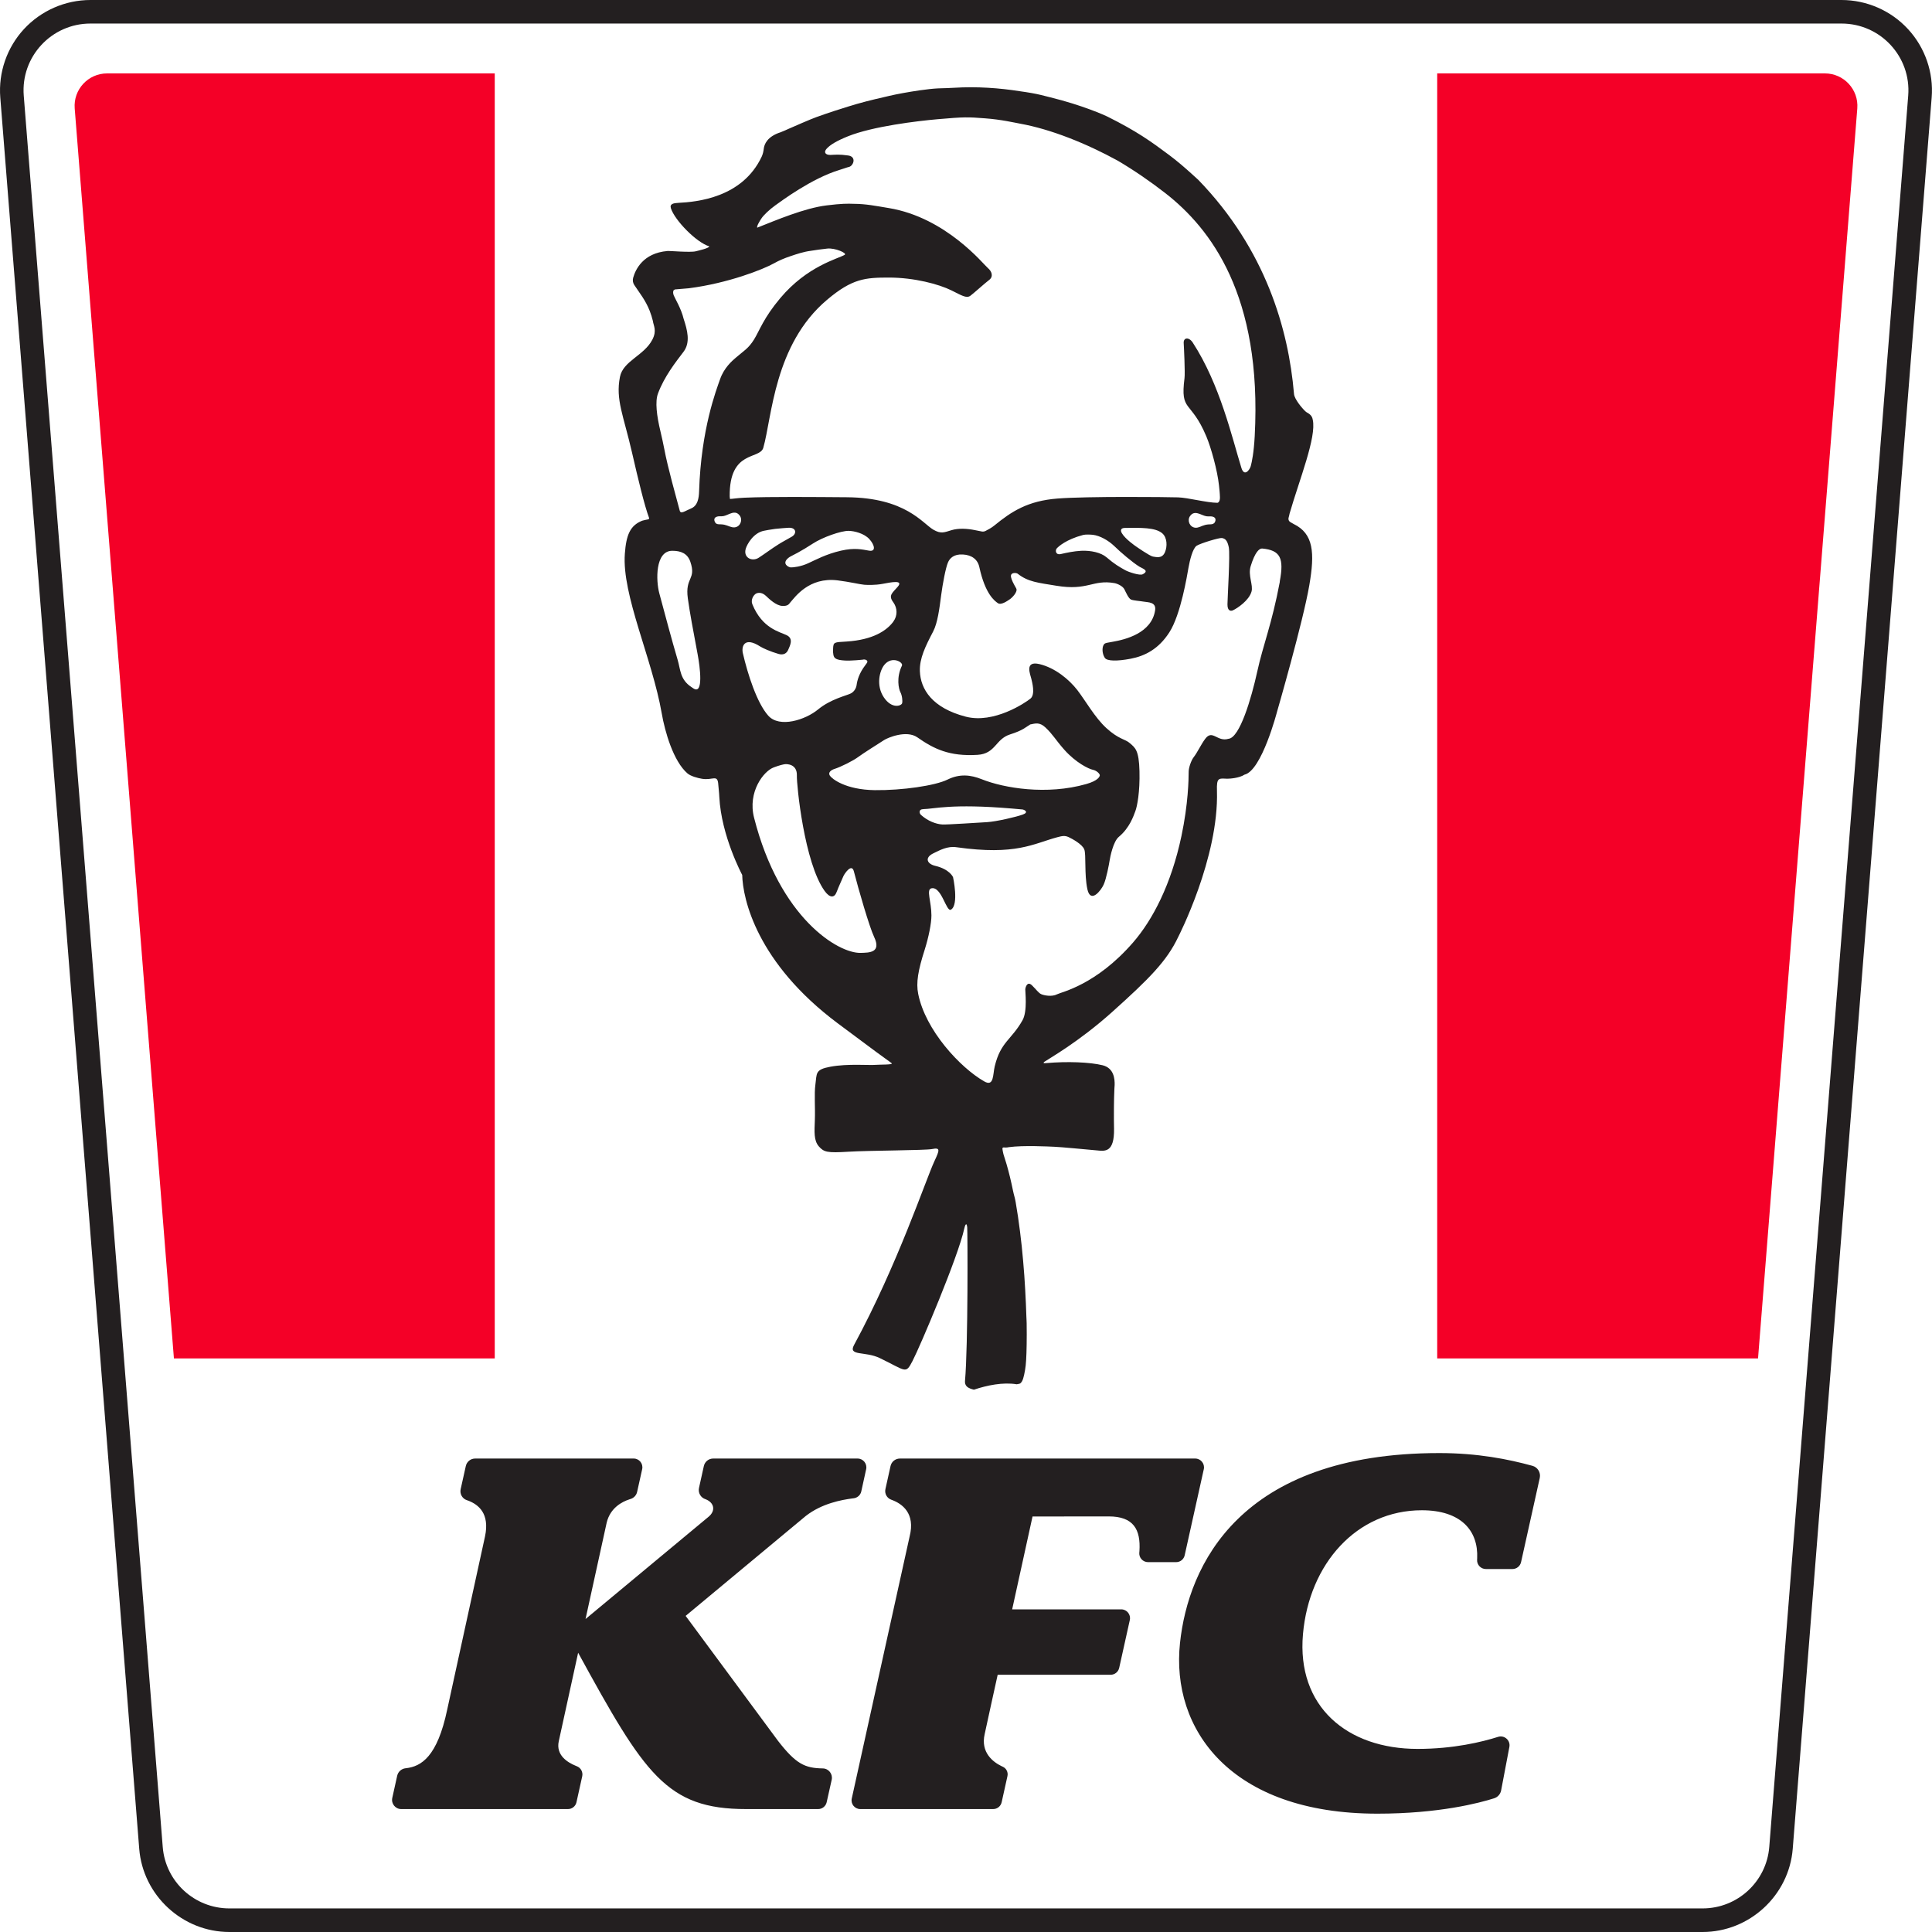
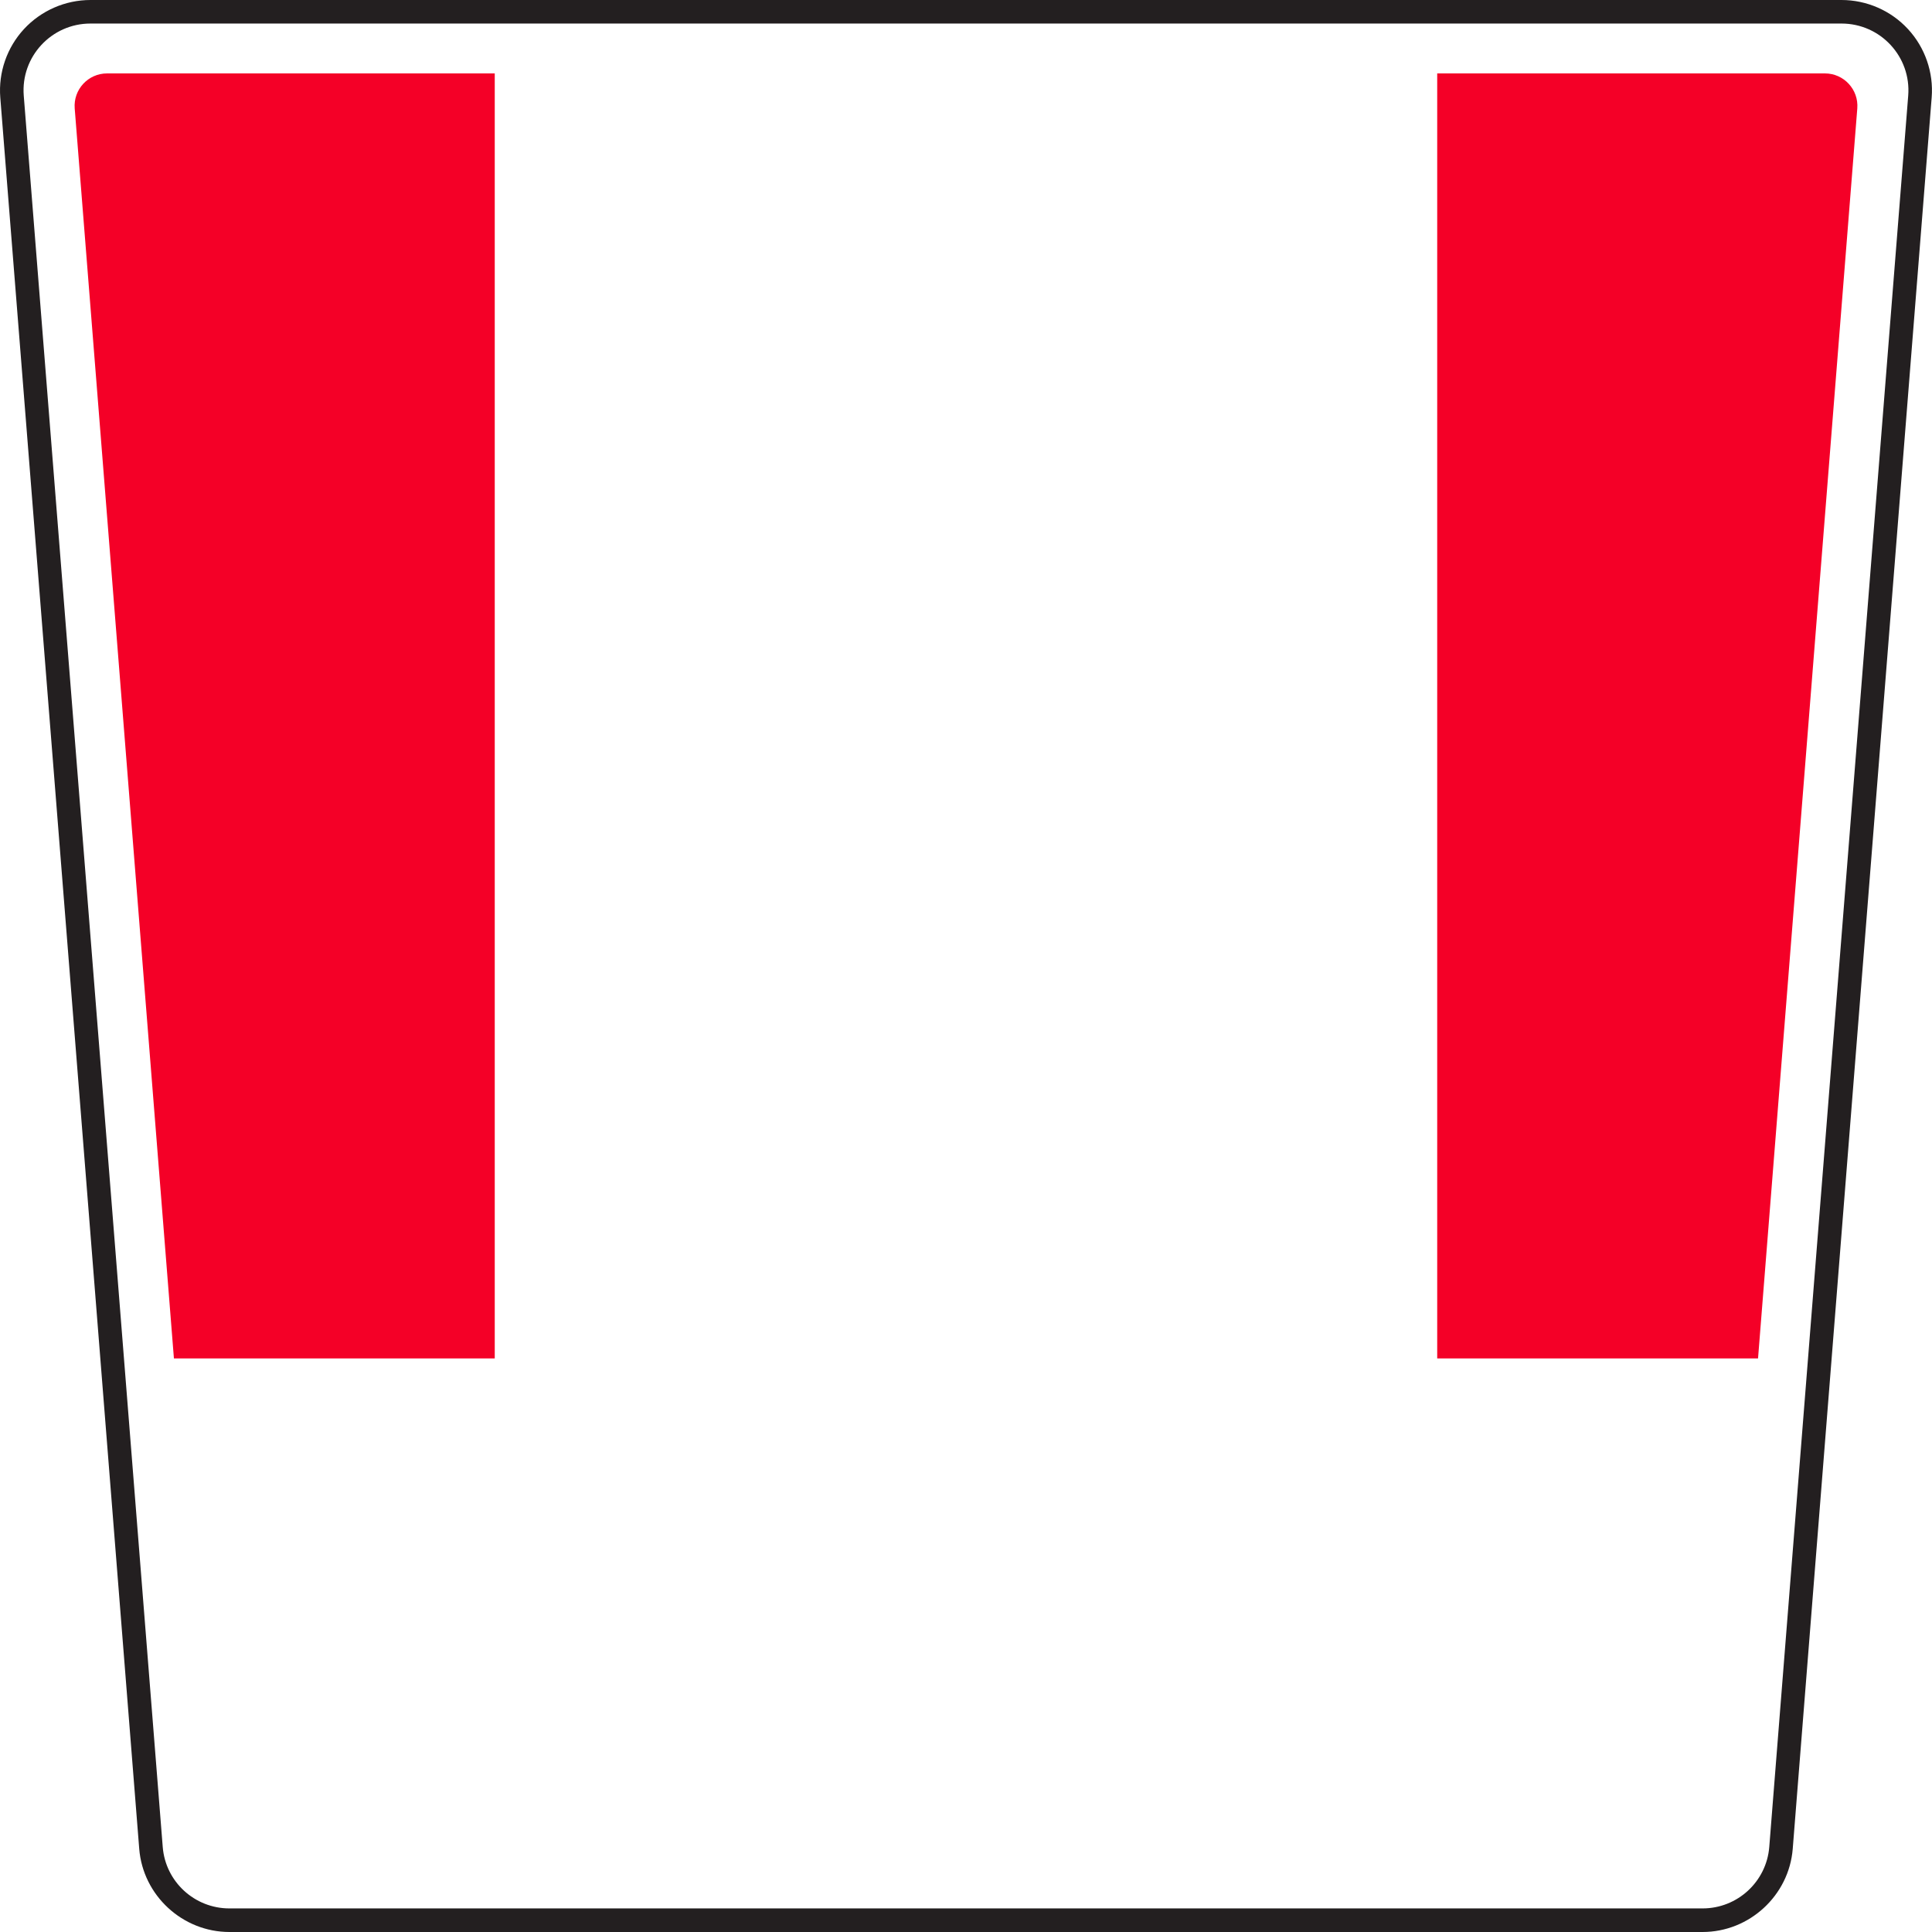
<svg xmlns="http://www.w3.org/2000/svg" width="48" height="48" viewBox="0 0 48 48" fill="none">
  <path fill-rule="evenodd" clip-rule="evenodd" d="M12.292 1.824H2.66C2.189 1.824 1.819 2.225 1.856 2.694L4.321 33.75H12.292V1.824ZM45.34 1.824H35.707V33.75H43.678L46.144 2.694C46.181 2.225 45.81 1.824 45.34 1.824Z" fill="#F40027" />
  <path fill-rule="evenodd" clip-rule="evenodd" d="M45.752 0.585C46.722 0.585 47.485 1.41 47.409 2.375L43.957 45.887C43.888 46.749 43.167 47.414 42.3 47.414H5.7C4.832 47.414 4.111 46.749 4.043 45.887L0.59 2.375C0.514 1.41 1.278 0.585 2.247 0.585H45.752ZM45.752 0H2.247C1.622 0 1.02 0.263 0.595 0.723C0.172 1.181 -0.042 1.8 0.007 2.421L3.459 45.933C3.551 47.092 4.535 48 5.7 48H42.3C43.464 48 44.448 47.092 44.54 45.933L47.992 2.421C48.042 1.8 47.827 1.181 47.404 0.723C46.98 0.263 46.378 0 45.752 0Z" fill="#231F20" />
-   <path fill-rule="evenodd" clip-rule="evenodd" d="M28.523 38.811C28.393 38.811 28.291 38.698 28.306 38.568C28.308 38.546 28.309 38.539 28.309 38.539C28.344 37.994 28.158 37.675 27.546 37.675L25.653 37.677L25.147 39.984L27.857 39.984C27.996 39.984 28.1 40.113 28.07 40.249L27.806 41.438C27.784 41.538 27.695 41.609 27.593 41.609H24.787C24.787 41.609 24.475 43.022 24.464 43.083C24.359 43.539 24.671 43.776 24.88 43.878C24.891 43.883 24.901 43.888 24.912 43.893C25.002 43.933 25.051 44.03 25.03 44.126L24.886 44.776C24.864 44.876 24.776 44.946 24.674 44.946H21.374C21.235 44.946 21.132 44.818 21.162 44.683L22.6 38.17C22.746 37.595 22.41 37.361 22.168 37.269C22.16 37.266 22.152 37.263 22.144 37.26C22.036 37.222 21.973 37.109 21.998 36.997L22.125 36.424C22.149 36.315 22.246 36.237 22.358 36.237H29.695C29.834 36.237 29.938 36.367 29.908 36.502L29.433 38.641C29.411 38.741 29.323 38.811 29.221 38.811H28.523ZM17.487 36.423C17.511 36.315 17.607 36.237 17.718 36.237H21.306C21.446 36.237 21.55 36.367 21.519 36.504L21.398 37.055C21.377 37.148 21.299 37.215 21.204 37.225C21.188 37.227 21.177 37.228 21.177 37.228C20.907 37.264 20.418 37.352 20.018 37.665L17.035 40.146C17.035 40.146 17.035 40.147 17.035 40.147L19.331 43.253C19.776 43.825 19.995 43.929 20.442 43.936C20.589 43.938 20.695 44.076 20.663 44.219L20.538 44.778C20.515 44.876 20.428 44.946 20.327 44.946H18.54C16.56 44.947 16.014 44.078 14.365 41.064C14.364 41.063 14.363 41.064 14.363 41.064L13.882 43.263C13.809 43.605 14.095 43.786 14.305 43.871C14.314 43.875 14.323 43.878 14.331 43.882C14.432 43.921 14.488 44.027 14.465 44.132L14.322 44.777C14.3 44.876 14.212 44.946 14.111 44.946H9.969C9.823 44.946 9.715 44.812 9.746 44.669L9.868 44.118C9.89 44.018 9.974 43.944 10.075 43.932C10.079 43.932 10.084 43.931 10.087 43.931C10.467 43.887 10.865 43.647 11.111 42.473L12.05 38.172C12.171 37.599 11.885 37.382 11.638 37.285C11.636 37.284 11.621 37.279 11.598 37.271C11.485 37.233 11.419 37.115 11.445 36.998L11.573 36.423C11.597 36.315 11.693 36.237 11.804 36.237H15.744C15.882 36.237 15.984 36.365 15.955 36.5L15.829 37.066C15.811 37.149 15.749 37.216 15.668 37.241C15.659 37.244 15.648 37.247 15.638 37.251C15.454 37.31 15.162 37.462 15.073 37.829L14.548 40.222C14.548 40.223 14.549 40.224 14.549 40.223L17.605 37.683C17.788 37.532 17.742 37.33 17.532 37.249C17.532 37.249 17.531 37.249 17.53 37.248C17.411 37.212 17.339 37.09 17.366 36.968L17.487 36.423ZM38.074 36.418C38.205 36.454 38.284 36.587 38.255 36.719L37.79 38.812C37.767 38.911 37.679 38.982 37.577 38.982H36.916C36.791 38.982 36.691 38.877 36.698 38.753C36.699 38.725 36.7 38.714 36.7 38.714C36.731 38.032 36.301 37.522 35.326 37.522C33.705 37.522 32.526 38.852 32.372 40.599C32.212 42.403 33.473 43.451 35.219 43.451C36.114 43.451 36.822 43.278 37.219 43.152C37.377 43.102 37.531 43.239 37.5 43.402L37.295 44.483C37.277 44.575 37.211 44.65 37.121 44.678C36.764 44.792 35.759 45.06 34.222 45.06C30.569 45.061 29.087 42.96 29.317 40.818C29.521 38.911 30.783 36.102 35.758 36.101C36.711 36.101 37.473 36.253 38.074 36.418ZM31.796 14.458C31.599 15.505 31.379 16.03 31.238 16.676C31.091 17.348 30.802 18.33 30.522 18.355C30.239 18.44 30.126 18.113 29.944 18.355C29.836 18.499 29.752 18.69 29.656 18.813C29.594 18.893 29.533 19.072 29.532 19.17C29.532 19.359 29.522 19.969 29.353 20.77C29.098 21.977 28.635 22.857 28.153 23.413C27.231 24.476 26.368 24.647 26.265 24.702C26.133 24.772 25.933 24.73 25.867 24.699C25.801 24.669 25.75 24.589 25.636 24.477C25.518 24.368 25.477 24.535 25.473 24.578C25.468 24.617 25.533 25.121 25.404 25.348C25.128 25.838 24.862 25.881 24.714 26.491C24.664 26.697 24.699 27.008 24.453 26.867C23.852 26.523 22.99 25.593 22.812 24.691C22.757 24.417 22.808 24.11 22.976 23.588C23.072 23.282 23.141 22.941 23.141 22.744C23.141 22.396 23.005 22.1 23.141 22.07C23.394 22.014 23.509 22.668 23.626 22.6C23.83 22.482 23.678 21.792 23.678 21.792C23.678 21.792 23.595 21.596 23.237 21.512C23.031 21.464 22.966 21.31 23.186 21.202C23.35 21.122 23.54 21.016 23.762 21.049C25.245 21.259 25.671 20.961 26.271 20.8C26.389 20.768 26.458 20.755 26.55 20.798C26.642 20.841 26.888 20.975 26.938 21.102C26.989 21.227 26.936 21.719 27.015 22.09C27.095 22.461 27.356 22.123 27.421 21.976C27.487 21.831 27.554 21.471 27.568 21.38C27.582 21.289 27.658 20.906 27.796 20.792C28.067 20.567 28.163 20.27 28.207 20.154C28.252 20.038 28.323 19.68 28.31 19.158C28.297 18.636 28.203 18.58 28.076 18.468C27.952 18.356 27.803 18.377 27.485 18.087C27.202 17.827 26.968 17.407 26.764 17.142C26.558 16.879 26.217 16.595 25.828 16.5C25.441 16.407 25.602 16.764 25.623 16.864C25.639 16.935 25.73 17.252 25.601 17.357C25.474 17.461 24.691 17.988 23.992 17.805C23.159 17.588 22.871 17.124 22.854 16.676C22.842 16.359 22.994 16.052 23.184 15.689C23.295 15.476 23.34 15.121 23.384 14.78C23.42 14.508 23.493 14.114 23.552 13.974C23.595 13.873 23.695 13.763 23.921 13.776C24.145 13.788 24.291 13.899 24.332 14.092C24.477 14.762 24.713 14.931 24.793 14.986C24.874 15.04 25.025 14.931 25.084 14.892C25.144 14.854 25.295 14.7 25.247 14.618C25.175 14.491 25.135 14.414 25.119 14.34C25.092 14.212 25.251 14.228 25.283 14.253C25.544 14.459 25.791 14.477 26.242 14.552C27.031 14.684 27.144 14.393 27.687 14.487C27.757 14.499 27.891 14.558 27.934 14.639C27.97 14.709 28.036 14.869 28.102 14.897C28.168 14.922 28.329 14.932 28.412 14.947C28.527 14.967 28.732 14.954 28.698 15.166C28.609 15.734 27.953 15.891 27.647 15.944C27.52 15.965 27.462 15.976 27.442 15.994C27.375 16.052 27.373 16.23 27.449 16.345C27.503 16.426 27.751 16.431 28.091 16.366C28.445 16.298 28.785 16.127 29.053 15.709C29.338 15.266 29.494 14.29 29.527 14.108C29.559 13.926 29.632 13.621 29.732 13.558C29.832 13.496 30.294 13.356 30.358 13.367C30.436 13.381 30.492 13.418 30.529 13.597C30.565 13.777 30.497 14.852 30.496 15.014C30.494 15.187 30.583 15.186 30.632 15.163C30.74 15.113 31.028 14.922 31.093 14.7C31.141 14.536 31.002 14.297 31.072 14.069C31.18 13.715 31.287 13.621 31.361 13.628C31.811 13.671 31.904 13.868 31.796 14.441V14.458ZM25.409 20.238C25.241 20.299 24.757 20.411 24.523 20.426C24.287 20.439 23.537 20.49 23.412 20.484C23.257 20.475 23.049 20.399 22.879 20.244C22.845 20.213 22.808 20.105 22.946 20.102C23.203 20.098 23.637 19.961 25.131 20.087C25.291 20.1 25.367 20.107 25.404 20.111C25.444 20.115 25.576 20.178 25.409 20.238ZM21.733 19.631C21.006 19.621 20.669 19.35 20.617 19.27C20.567 19.191 20.651 19.13 20.727 19.106C20.899 19.051 21.204 18.897 21.328 18.803C21.453 18.71 21.795 18.497 21.968 18.385C22.05 18.332 22.517 18.129 22.791 18.319C23.201 18.606 23.585 18.797 24.287 18.754C24.738 18.726 24.728 18.362 25.096 18.246C25.428 18.141 25.491 18.06 25.595 17.999C25.729 17.972 25.828 17.938 25.974 18.074C26.158 18.246 26.225 18.381 26.438 18.622C26.73 18.952 27.052 19.105 27.152 19.125C27.251 19.145 27.323 19.226 27.324 19.259C27.325 19.292 27.284 19.395 26.989 19.479C26.006 19.76 24.942 19.58 24.394 19.361C24.116 19.25 23.845 19.219 23.54 19.369C23.233 19.52 22.412 19.639 21.733 19.631ZM21.384 23.674C20.827 23.691 19.37 22.812 18.735 20.317C18.57 19.675 18.974 19.154 19.226 19.065C19.374 19.01 19.452 18.993 19.502 18.986C19.553 18.98 19.807 18.982 19.798 19.268C19.79 19.5 19.983 21.435 20.488 22.136C20.613 22.309 20.729 22.316 20.786 22.162C20.839 22.02 20.927 21.836 20.955 21.766C20.976 21.716 21.159 21.435 21.214 21.648C21.33 22.101 21.601 23.034 21.716 23.275C21.905 23.674 21.593 23.668 21.384 23.674ZM18.456 16.228C18.417 16.06 18.492 15.808 18.887 16.062C18.951 16.103 19.137 16.187 19.343 16.247C19.468 16.283 19.549 16.23 19.585 16.139C19.622 16.049 19.724 15.869 19.548 15.783C19.373 15.695 18.939 15.62 18.691 15.01C18.647 14.901 18.722 14.776 18.791 14.744C18.862 14.713 18.949 14.729 19.03 14.805C19.11 14.881 19.283 15.048 19.438 15.054C19.581 15.061 19.604 15.003 19.633 14.969C19.753 14.835 20.097 14.332 20.809 14.419C21.103 14.455 21.374 14.521 21.473 14.528C21.544 14.533 21.739 14.541 21.926 14.506C22.14 14.466 22.458 14.4 22.302 14.58C22.176 14.727 22.07 14.787 22.181 14.946C22.186 14.954 22.192 14.962 22.198 14.97C22.297 15.111 22.3 15.298 22.198 15.438L22.186 15.456C22.029 15.66 21.703 15.896 21.03 15.939C20.723 15.958 20.704 15.947 20.698 16.122C20.695 16.19 20.696 16.225 20.706 16.273C20.724 16.361 20.781 16.398 20.994 16.411C21.148 16.42 21.43 16.39 21.431 16.39C21.5 16.369 21.582 16.413 21.538 16.471C21.531 16.48 21.503 16.522 21.497 16.528C21.345 16.726 21.297 16.906 21.283 17.014C21.271 17.105 21.218 17.187 21.137 17.229C21.136 17.229 21.135 17.23 21.134 17.23C21.036 17.281 20.639 17.367 20.326 17.625C20.015 17.883 19.365 18.096 19.085 17.778C18.805 17.462 18.578 16.755 18.456 16.228ZM18.254 13.102C18.166 13.111 18.092 13.058 17.997 13.037C17.886 13.013 17.818 13.047 17.772 12.986C17.732 12.923 17.739 12.864 17.802 12.84C17.866 12.816 17.912 12.834 17.976 12.822C18.105 12.797 18.264 12.648 18.381 12.813C18.457 12.921 18.392 13.087 18.254 13.102ZM17.174 17.067C16.893 16.88 16.908 16.635 16.836 16.394C16.685 15.883 16.522 15.267 16.381 14.743C16.295 14.427 16.274 13.684 16.703 13.684C16.92 13.684 17.081 13.752 17.151 13.956C17.305 14.409 17.015 14.33 17.089 14.867C17.142 15.246 17.214 15.62 17.334 16.264C17.389 16.561 17.486 17.276 17.225 17.102L17.174 17.067ZM16.346 9.78C16.503 9.356 16.788 8.995 16.982 8.74C17.16 8.506 17.076 8.198 16.985 7.922C16.926 7.668 16.763 7.405 16.738 7.336C16.72 7.287 16.719 7.248 16.735 7.213C16.746 7.205 16.756 7.199 16.768 7.191L17.112 7.162C18.097 7.036 18.966 6.69 19.228 6.543C19.357 6.47 19.494 6.413 19.635 6.366C19.799 6.31 19.969 6.254 20.14 6.232C20.268 6.21 20.421 6.191 20.551 6.176C20.746 6.154 21.054 6.29 20.986 6.331C20.821 6.43 20.055 6.607 19.382 7.411C18.97 7.902 18.874 8.206 18.735 8.433C18.594 8.66 18.481 8.714 18.283 8.885C18.186 8.967 17.989 9.14 17.892 9.416C17.794 9.694 17.418 10.663 17.369 12.203C17.364 12.382 17.333 12.57 17.163 12.635C17.163 12.635 17.163 12.636 17.162 12.636C17.023 12.692 16.91 12.784 16.887 12.684C16.798 12.346 16.59 11.617 16.504 11.155C16.476 11.01 16.444 10.866 16.41 10.722C16.315 10.328 16.273 9.979 16.346 9.78ZM19.341 13.524C19.162 13.637 18.987 13.769 18.853 13.855C18.69 13.963 18.461 13.86 18.528 13.632C18.561 13.521 18.719 13.236 18.984 13.186C19.018 13.179 19.149 13.154 19.259 13.14C19.388 13.127 19.524 13.115 19.594 13.112C19.782 13.104 19.802 13.255 19.675 13.332C19.59 13.384 19.46 13.449 19.341 13.524ZM19.588 13.86C19.636 13.821 19.657 13.821 19.819 13.732C19.934 13.669 20.065 13.59 20.197 13.504C20.437 13.348 20.891 13.187 21.084 13.189C21.224 13.191 21.467 13.251 21.597 13.392C21.732 13.539 21.769 13.711 21.592 13.681C21.418 13.651 21.232 13.604 20.895 13.681C20.519 13.767 20.263 13.911 20.081 13.993C19.896 14.079 19.707 14.099 19.645 14.097C19.585 14.092 19.414 14.001 19.588 13.86ZM22.369 17.195C22.413 17.276 22.427 17.412 22.414 17.468C22.401 17.536 22.16 17.626 21.959 17.326C21.759 17.028 21.853 16.661 21.972 16.517C22.161 16.286 22.45 16.454 22.408 16.539C22.264 16.836 22.328 17.115 22.369 17.195ZM28.389 14.268C28.315 14.305 28.037 14.211 27.96 14.168C27.806 14.082 27.696 14.021 27.489 13.844C27.351 13.727 27.101 13.673 26.863 13.684C26.682 13.693 26.501 13.732 26.361 13.764C26.224 13.798 26.213 13.673 26.254 13.626C26.296 13.579 26.489 13.402 26.91 13.291C26.971 13.275 27.09 13.281 27.15 13.287C27.325 13.307 27.536 13.424 27.687 13.57C27.838 13.719 28.144 13.979 28.31 14.08C28.388 14.127 28.564 14.178 28.389 14.268ZM28.217 13.571C28.217 13.571 27.956 13.393 27.873 13.248C27.832 13.177 27.841 13.117 27.952 13.116C28.342 13.112 28.7 13.102 28.874 13.248C29.001 13.355 29.005 13.578 28.942 13.722C28.87 13.886 28.727 13.839 28.645 13.828C28.564 13.815 28.217 13.571 28.217 13.571ZM30.176 12.986C30.116 13.05 30.064 13.011 29.942 13.042C29.847 13.065 29.784 13.118 29.696 13.111C29.558 13.098 29.49 12.933 29.564 12.825C29.678 12.657 29.839 12.803 29.97 12.826C30.033 12.837 30.079 12.818 30.143 12.841C30.206 12.864 30.215 12.922 30.176 12.986ZM18.913 5.434C18.972 5.342 19.117 5.207 19.262 5.102C19.414 4.994 20.16 4.435 20.853 4.223C20.982 4.185 21.015 4.166 21.097 4.146C21.201 4.119 21.289 3.895 21.073 3.863C20.846 3.83 20.753 3.845 20.632 3.849C20.511 3.851 20.453 3.786 20.541 3.691C20.63 3.595 20.79 3.498 21.073 3.384C21.69 3.138 22.784 3.007 23.294 2.962C23.96 2.904 24.041 2.906 24.474 2.94C24.879 2.97 25.198 3.046 25.348 3.073C26.112 3.211 26.992 3.565 27.774 3.994C28.186 4.238 28.583 4.511 28.953 4.799C30.074 5.673 31.361 7.335 31.173 10.836C31.151 11.25 31.102 11.479 31.075 11.579C31.047 11.68 30.913 11.853 30.842 11.624C30.61 10.875 30.312 9.555 29.634 8.512C29.54 8.367 29.395 8.38 29.409 8.533C29.414 8.597 29.446 9.265 29.429 9.394C29.319 10.254 29.583 9.919 29.971 10.842C30.091 11.127 30.246 11.692 30.285 12.056C30.295 12.147 30.307 12.253 30.309 12.355C30.312 12.483 30.248 12.492 30.248 12.492C29.983 12.491 29.52 12.365 29.27 12.357C28.986 12.348 27.014 12.328 26.274 12.386C25.532 12.443 25.128 12.71 24.708 13.053C24.639 13.111 24.54 13.164 24.484 13.192C24.456 13.206 24.424 13.21 24.394 13.205C24.36 13.199 24.304 13.188 24.217 13.17C24.036 13.133 23.817 13.118 23.64 13.172C23.463 13.225 23.38 13.271 23.189 13.16C22.917 13.001 22.5 12.366 21.044 12.354C20.22 12.348 19.138 12.337 18.501 12.365C18.295 12.374 18.188 12.397 18.135 12.396C18.131 12.371 18.129 12.338 18.129 12.331C18.118 11.169 18.877 11.427 18.964 11.125C19.18 10.372 19.231 8.561 20.546 7.45C21.174 6.918 21.501 6.896 22.084 6.896C22.713 6.896 23.326 7.06 23.639 7.215C23.888 7.338 24.011 7.42 24.109 7.348C24.207 7.274 24.468 7.036 24.576 6.955C24.685 6.872 24.644 6.743 24.542 6.658C24.443 6.579 23.511 5.405 22.081 5.169C21.753 5.115 21.511 5.065 21.214 5.064C21.053 5.058 20.91 5.057 20.537 5.103C19.989 5.169 19.274 5.474 18.814 5.656C18.789 5.63 18.884 5.476 18.913 5.434ZM18.44 21.737C18.454 22.337 18.803 23.922 20.816 25.426C21.655 26.053 22.04 26.336 22.151 26.413L22.151 26.417C22.206 26.456 21.853 26.447 21.756 26.456C21.598 26.471 21.061 26.422 20.632 26.502C20.244 26.573 20.297 26.667 20.258 26.947C20.227 27.17 20.256 27.522 20.245 27.822C20.233 28.123 20.217 28.336 20.344 28.482C20.47 28.624 20.549 28.647 21.081 28.614C21.587 28.583 22.988 28.582 23.157 28.548C23.374 28.503 23.339 28.582 23.215 28.85C23 29.31 22.302 31.416 21.218 33.417C21.066 33.698 21.493 33.565 21.858 33.741C22.518 34.059 22.496 34.148 22.67 33.816C22.858 33.456 23.809 31.215 23.957 30.524C23.976 30.433 24.015 30.355 24.03 30.491C24.04 30.588 24.054 33.419 23.975 34.312C23.971 34.359 23.983 34.408 24.016 34.442C24.063 34.491 24.135 34.511 24.196 34.526C24.197 34.526 24.197 34.526 24.198 34.526C24.525 34.416 24.922 34.336 25.259 34.392C25.289 34.388 25.317 34.382 25.345 34.373C25.363 34.358 25.379 34.34 25.391 34.319C25.417 34.272 25.43 34.218 25.442 34.165C25.443 34.161 25.444 34.157 25.445 34.153C25.461 34.078 25.475 34.001 25.483 33.925C25.488 33.879 25.491 33.834 25.494 33.788C25.497 33.73 25.5 33.67 25.502 33.611C25.505 33.54 25.506 33.469 25.507 33.398C25.508 33.316 25.509 33.233 25.509 33.151C25.509 33.06 25.508 32.968 25.507 32.876C25.505 32.775 25.503 32.809 25.5 32.709C25.497 32.602 25.493 32.494 25.488 32.387C25.483 32.274 25.478 32.161 25.471 32.048C25.465 31.93 25.457 31.813 25.449 31.695C25.44 31.575 25.431 31.454 25.42 31.333C25.409 31.21 25.398 31.088 25.385 30.965C25.372 30.842 25.358 30.719 25.342 30.596C25.327 30.473 25.31 30.351 25.292 30.229C25.274 30.108 25.255 29.988 25.234 29.867C25.214 29.75 25.192 29.7 25.168 29.583C25.145 29.47 25.12 29.357 25.093 29.245C25.067 29.138 25.039 29.031 25.008 28.925C24.983 28.841 24.958 28.758 24.93 28.674C24.925 28.66 24.902 28.546 24.905 28.531C24.914 28.489 24.966 28.519 25.023 28.508C25.023 28.508 25.049 28.503 25.065 28.501C25.425 28.452 26.052 28.485 26.194 28.491C26.333 28.495 27.046 28.563 27.247 28.581C27.446 28.6 27.688 28.647 27.678 28.041C27.675 27.88 27.674 27.784 27.675 27.633C27.675 27.613 27.675 27.592 27.675 27.572C27.675 27.534 27.676 27.496 27.676 27.46C27.677 27.438 27.677 27.418 27.677 27.396C27.677 27.376 27.678 27.355 27.678 27.335C27.678 27.317 27.678 27.298 27.679 27.281C27.68 27.248 27.681 27.216 27.682 27.188C27.682 27.179 27.682 27.17 27.683 27.162C27.683 27.14 27.684 27.12 27.685 27.101C27.685 27.092 27.686 27.083 27.686 27.074C27.687 27.057 27.688 27.043 27.688 27.03C27.689 27.026 27.689 27.02 27.689 27.017C27.691 26.999 27.692 26.979 27.693 26.957C27.697 26.81 27.678 26.539 27.398 26.467C27.076 26.387 26.51 26.367 26 26.412C25.93 26.418 25.914 26.412 25.936 26.392L25.936 26.387C26.046 26.309 26.781 25.903 27.623 25.15C28.548 24.32 28.99 23.878 29.273 23.277C29.273 23.277 30.285 21.312 30.235 19.648C30.224 19.312 30.279 19.34 30.488 19.347C30.55 19.348 30.79 19.332 30.919 19.246C31.348 19.148 31.728 17.682 31.728 17.682C31.728 17.682 32.373 15.454 32.529 14.543C32.669 13.733 32.636 13.259 32.141 13.019L32.059 12.972C32.021 12.951 32.003 12.907 32.014 12.866C32.024 12.831 32.034 12.791 32.039 12.761C32.281 11.921 32.713 10.859 32.615 10.428C32.598 10.304 32.493 10.264 32.456 10.239C32.406 10.205 32.214 9.992 32.161 9.841C32.153 9.82 32.15 9.797 32.148 9.774C32.012 8.189 31.449 6.2 29.771 4.468C29.769 4.467 29.656 4.363 29.587 4.301C29.443 4.171 29.259 4.01 29.048 3.852C28.601 3.518 28.245 3.261 27.51 2.895C27.453 2.867 26.902 2.616 26.086 2.416C26.01 2.396 25.933 2.376 25.855 2.358C25.736 2.329 25.549 2.295 25.335 2.266C24.833 2.187 24.275 2.145 23.695 2.181V2.181C23.626 2.184 23.545 2.188 23.524 2.189C23.489 2.189 23.453 2.191 23.418 2.192C23.378 2.194 23.34 2.195 23.299 2.196C23.176 2.202 23.014 2.221 22.844 2.245C22.57 2.285 22.275 2.339 22.094 2.382C21.891 2.431 21.617 2.488 21.276 2.586C21.135 2.627 20.994 2.671 20.853 2.717C20.814 2.729 20.774 2.741 20.735 2.754C20.583 2.804 20.43 2.856 20.276 2.912C20.164 2.951 19.689 3.157 19.585 3.204C19.536 3.227 19.468 3.257 19.394 3.286C19.059 3.393 18.988 3.587 18.976 3.693C18.968 3.761 18.953 3.829 18.924 3.892C18.441 4.918 17.305 5.017 16.854 5.04C16.736 5.046 16.632 5.063 16.669 5.177C16.765 5.472 17.297 6.022 17.622 6.121C17.617 6.168 17.343 6.228 17.286 6.243C17.155 6.277 16.616 6.23 16.59 6.235C16.587 6.235 16.586 6.236 16.584 6.236C15.973 6.287 15.786 6.703 15.731 6.9C15.714 6.961 15.723 7.027 15.758 7.08C15.893 7.285 16.035 7.453 16.142 7.724C16.143 7.727 16.144 7.73 16.145 7.733C16.173 7.804 16.198 7.883 16.22 7.971C16.233 8.087 16.326 8.208 16.209 8.436C16.001 8.839 15.48 8.965 15.402 9.366C15.292 9.936 15.488 10.309 15.704 11.251C15.852 11.897 16.012 12.564 16.126 12.867C16.132 12.883 16.122 12.899 16.106 12.903C16.06 12.911 15.981 12.928 15.954 12.937C15.653 13.057 15.558 13.294 15.524 13.758C15.448 14.785 16.206 16.368 16.441 17.725C16.52 18.182 16.731 18.916 17.081 19.216C17.163 19.285 17.332 19.33 17.437 19.348C17.711 19.396 17.83 19.222 17.846 19.498C17.849 19.555 17.869 19.71 17.871 19.797C17.919 20.77 18.44 21.737 18.44 21.737Z" fill="#231F20" />
</svg>